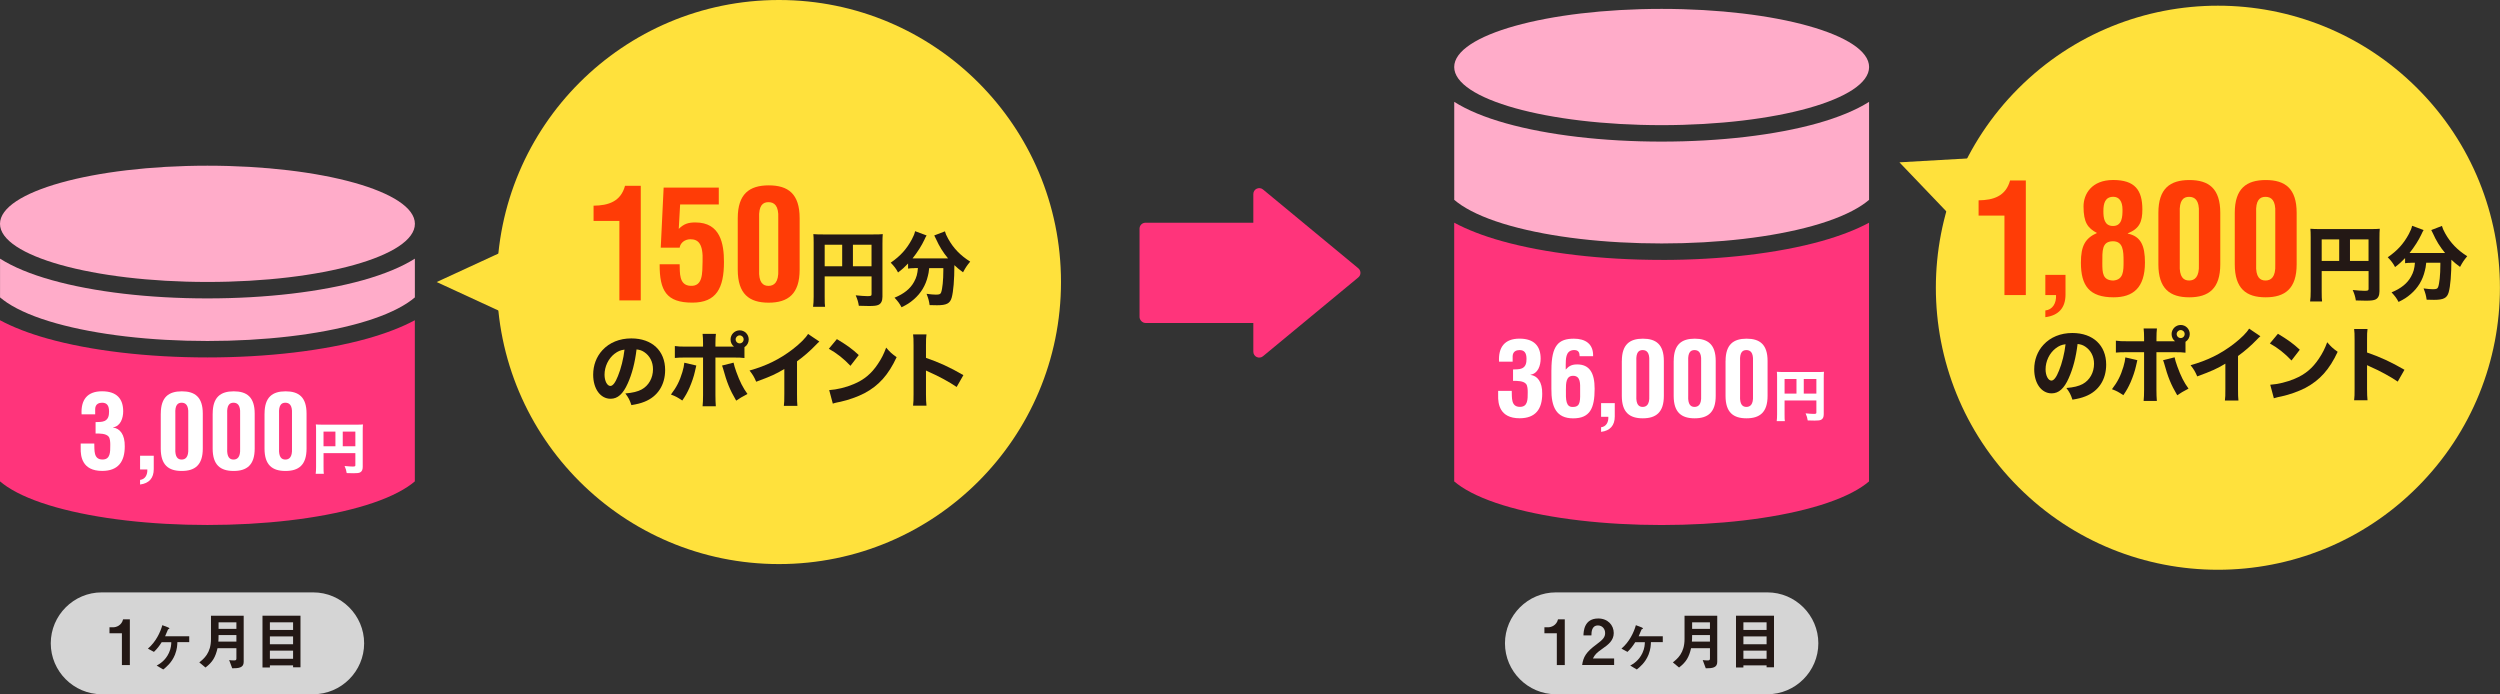
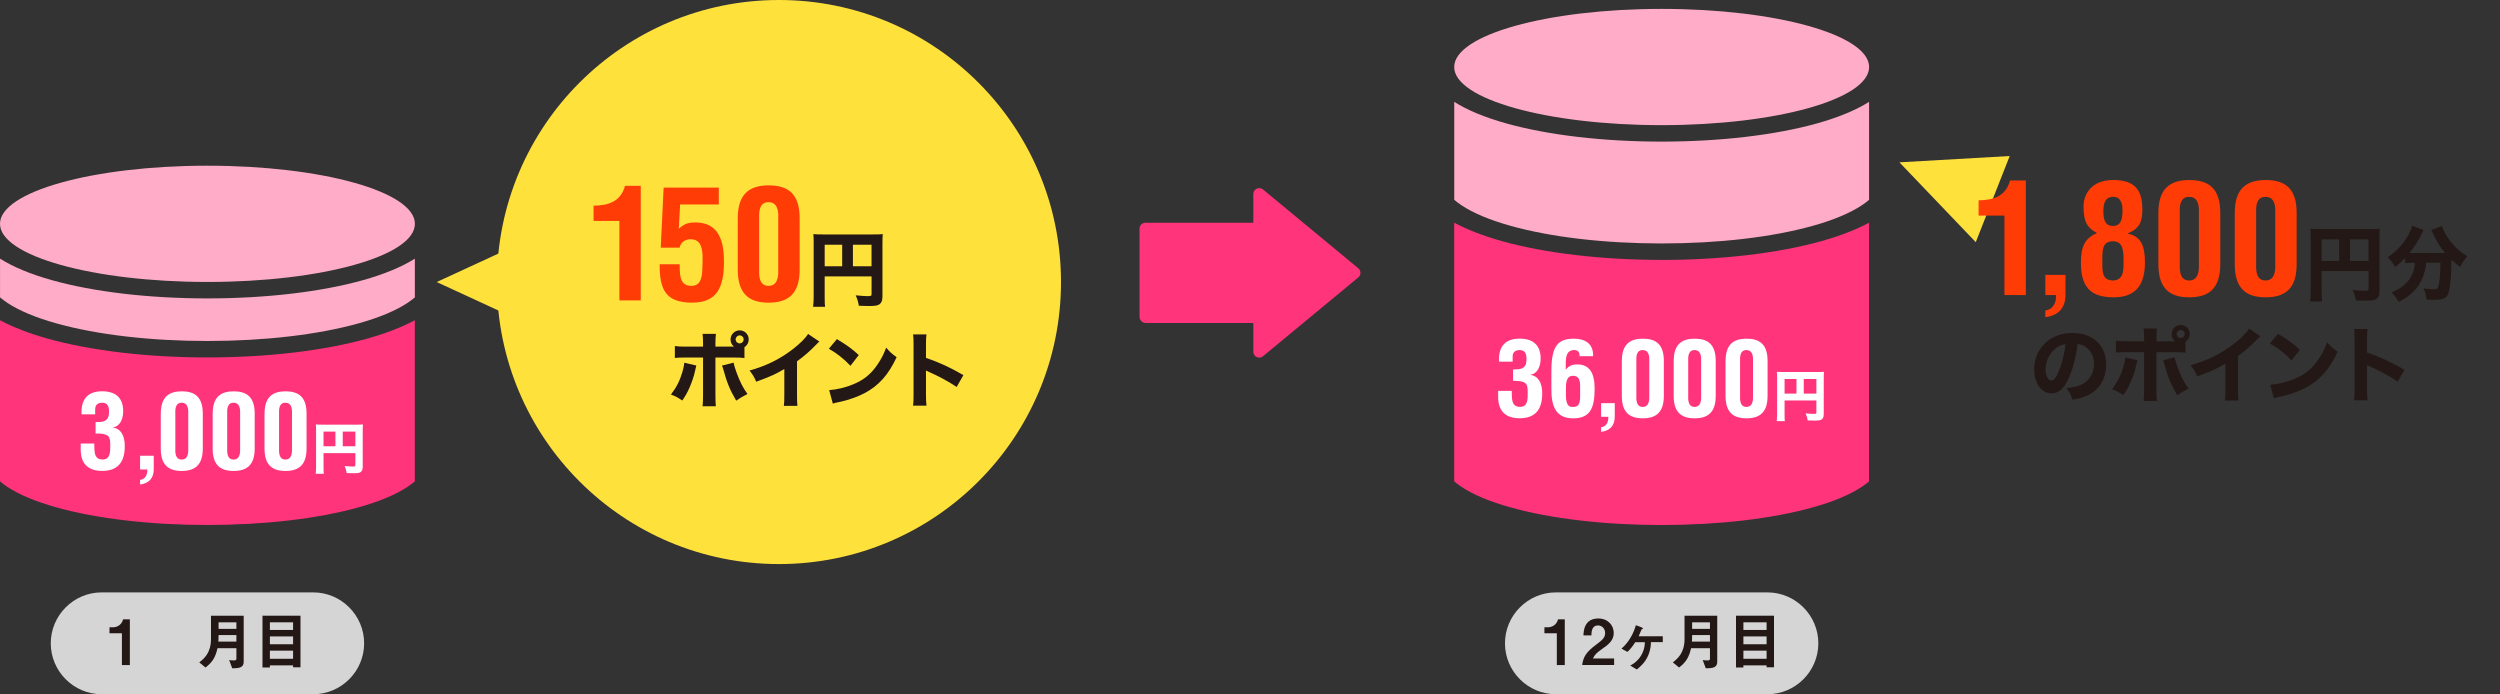
<svg xmlns="http://www.w3.org/2000/svg" id="_レイヤー_2" data-name="レイヤー_2" viewBox="0 0 638.22 177.23">
  <rect x="0" y="0" width="638.22" height="177.23" fill="#333333" stroke="none" />
  <defs>
    <style>
      .cls-1 {
        fill: #ff347b;
      }

      .cls-2 {
        fill: #ff347b;
      }

      .cls-3 {
        fill: #ffacc9;
      }

      .cls-4 {
        fill: #231815;
      }

      .cls-5 {
        fill: #ff3c06;
      }

      .cls-6 {
        fill: #fff;
      }

      .cls-7 {
        fill: #d5d5d5;
      }

      .cls-8 {
        fill: #ffe13c;
      }
    </style>
  </defs>
  <g id="_レイヤー_1-2" data-name="レイヤー_1">
    <g>
      <g>
        <g>
          <g>
            <path class="cls-7" d="M464.2,164.23c0,7.15-5.85,13-13,13h-54c-7.15,0-13-5.85-13-13h0c0-7.15,5.85-13,13-13h54c7.15,0,13,5.85,13,13h0Z" />
            <g>
              <path class="cls-4" d="M397.44,169.79v-8.13h-3.17v-1.52h.93c.85,0,2.19-.51,2.54-2.03h1.73v11.68h-2.03Z" />
              <path class="cls-4" d="M403.9,169.79c.29-2.08,1.01-3.33,3.65-5.27,1.71-1.25,2.22-1.89,2.22-2.91,0-1.11-.77-1.94-1.82-1.94-1.62,0-1.67,1.68-1.68,2.54h-2.03c.03-1.04.16-4.32,3.78-4.32,2.4,0,3.95,1.67,3.95,3.71,0,1.87-1.33,2.93-2.85,3.98-1.57,1.09-1.97,1.54-2.46,2.51h5.41v1.68h-8.16Z" />
              <path class="cls-4" d="M421.46,163.93c-.02.67-.05,1.79-.61,3.2-.83,2.06-2.29,3.22-2.99,3.78l-1.68-.99c.75-.43,2.21-1.26,3.12-3.23.58-1.23.59-2.24.61-2.75h-2.45c-.62.98-1.1,1.62-1.98,2.48l-1.54-.83c2.03-1.74,3.17-4.15,3.68-5.99l1.47.56s.34.16.34.29c0,.1-.19.14-.35.22-.1.24-.53,1.28-.75,1.76h6.16v1.5h-3.03Z" />
              <path class="cls-4" d="M435.46,170.6l-.78-2.1c.27.05.64.1,1.26.1.46,0,.59-.13.59-.48v-2.64h-4.82c-.53,2.27-1.23,3.52-3.07,4.93l-1.58-1.31c1.14-.91,2.98-2.37,2.98-5.94v-5.97h8.35v11.8c0,1.5-1.3,1.62-2.93,1.62ZM436.53,162.13h-4.55c0,.9-.03,1.31-.06,1.67h4.61v-1.67ZM436.53,158.87h-4.55v1.67h4.55v-1.67Z" />
              <path class="cls-4" d="M450.99,170.36v-.5h-5.92v.54h-1.89v-13.22h9.7v13.17h-1.89ZM450.99,158.87h-5.92v1.95h5.92v-1.95ZM450.99,162.47h-5.92v2h5.92v-2ZM450.99,166.1h-5.92v2.08h5.92v-2.08Z" />
            </g>
          </g>
          <g>
            <g>
-               <circle class="cls-8" cx="566.2" cy="73.45" r="72" transform="translate(113.9 421.88) rotate(-45)" />
              <polygon class="cls-8" points="484.9 41.44 504.39 61.82 513.05 39.83 484.9 41.44" />
            </g>
            <g>
              <path class="cls-5" d="M511.7,55.04h-6.59v-3.9c3.78-.04,6.94-1.05,8.04-5.07h4.02v29.25h-5.46v-20.28Z" />
              <path class="cls-5" d="M522.15,79.26c1.83-.19,2.85-1.83,2.73-3.94h-2.73v-5.15h5.15v5.03c0,3.32-1.71,5.34-5.15,5.77v-1.72Z" />
              <path class="cls-5" d="M531.9,52.7c0-3.12,2.03-6.75,7.57-6.75s7.45,2.57,7.45,7.53c0,3.08-.7,4.88-3.71,6.08v.08c3.36.7,4.37,3.12,4.37,7.37,0,6.47-3.04,8.89-8,8.89-6.2,0-8.35-2.96-8.35-8.85,0-4.33,1.13-6.24,4.1-7.57-2.34-1.25-3.43-2.65-3.43-6.79ZM539.47,71.62c2.65-.2,2.65-2.42,2.65-4.88,0-2.77-.12-5.15-2.73-5.15-2.85.04-2.69,2.42-2.69,5.62,0,2.46.08,4.33,2.77,4.41ZM541.85,53.52c0-2.22-.94-3.28-2.34-3.28-2.11,0-2.54,1.68-2.54,3.67,0,1.75.23,3.78,2.46,3.78,2.34,0,2.42-2.42,2.42-4.17Z" />
              <path class="cls-5" d="M551.01,54.34c0-6.2,2.96-8.38,7.92-8.38s7.88,2.18,7.88,8.38v13.14c0,6.2-2.96,8.42-7.92,8.42s-7.88-2.22-7.88-8.42v-13.14ZM556.47,67.48c-.16,3.28.98,4.13,2.38,4.13s2.65-.86,2.5-4.13v-13.14c.16-3.24-1.05-4.09-2.5-4.09s-2.54.86-2.38,4.09v13.14Z" />
              <path class="cls-5" d="M570.51,54.34c0-6.2,2.96-8.38,7.92-8.38s7.88,2.18,7.88,8.38v13.14c0,6.2-2.96,8.42-7.92,8.42s-7.88-2.22-7.88-8.42v-13.14ZM575.97,67.48c-.16,3.28.98,4.13,2.38,4.13s2.65-.86,2.5-4.13v-13.14c.16-3.24-1.05-4.09-2.5-4.09s-2.54.86-2.38,4.09v13.14Z" />
              <path class="cls-4" d="M592.7,74.44c0,1.3.02,2.02.1,2.52h-3.06c.11-.78.15-1.49.15-2.62v-13.84c0-.92-.02-1.49-.08-2.1.73.06,1.32.08,2.52.08h12.74c1.28,0,1.89-.02,2.46-.08-.06.63-.08,1.2-.08,2.46v13.52c0,1.07-.34,1.74-.99,2.06-.44.23-1.18.32-2.44.32-.69,0-1.66-.02-2.6-.06-.15-.99-.36-1.66-.8-2.67,1.24.13,2.46.21,3,.21.88,0,1.05-.08,1.05-.5v-4.54h-11.97v5.25ZM597.17,61.11h-4.47v5.5h4.47v-5.5ZM604.66,66.61v-5.5h-4.74v5.5h4.74Z" />
              <path class="cls-4" d="M615.59,67.09c-.63,0-1.09.02-1.6.1v-1.3c-.86.9-1.47,1.47-2.56,2.29-.5-.97-1.01-1.62-1.87-2.5,2.5-1.72,4.09-3.51,5.4-5.96.48-.9.69-1.45.82-2.08l2.94,1.09c-.21.34-.31.53-.55,1.07-.69,1.49-1.83,3.28-3.04,4.79h9.07c-1.28-1.53-2.27-3.13-3.09-4.98-.1-.23-.31-.63-.44-.88l2.73-1.05c.15.57.34,1.01.82,1.89,1.34,2.41,3.11,4.26,5.63,5.84-.94,1.16-1.13,1.45-1.83,2.73-1.03-.76-1.45-1.11-2.21-1.83,0,3.7-.25,6.76-.69,8.31-.42,1.47-1.32,1.93-3.74,1.93-.36,0-.48,0-1.89-.04-.15-1.09-.32-1.68-.78-2.88.92.13,1.85.21,2.37.21.9,0,1.18-.13,1.34-.55.34-.9.57-3.11.57-5.69v-.52h-3.61c-.13,1.16-.17,1.36-.34,2.02-.57,2.42-1.76,4.39-3.61,5.98-.97.84-1.72,1.32-3.11,2-.53-.99-.9-1.49-1.79-2.44,2.41-.99,4.03-2.29,4.98-4.03.63-1.13.88-2.06.99-3.53h-.92Z" />
              <path class="cls-4" d="M528.13,96.52c-1.18,2.67-2.56,3.9-4.37,3.9-2.6,0-4.45-2.54-4.45-6.15,0-2.39.82-4.58,2.35-6.24,1.81-1.97,4.39-3.02,7.39-3.02,5.27,0,8.63,3.15,8.63,8.06,0,3.82-1.91,6.78-5.27,8.1-1.01.4-1.85.61-3.34.86-.44-1.32-.73-1.89-1.55-2.98,1.87-.15,3.17-.48,4.16-1.01,1.81-.99,2.9-2.94,2.9-5.17,0-1.87-.82-3.44-2.25-4.39-.61-.4-1.11-.57-1.95-.67-.42,3.46-1.16,6.26-2.25,8.69ZM524.79,88.92c-1.6,1.24-2.58,3.28-2.58,5.38,0,1.58.67,2.86,1.49,2.86.61,0,1.26-.82,1.93-2.52.78-1.87,1.43-4.51,1.68-6.76-1.01.12-1.7.42-2.52,1.05Z" />
              <path class="cls-4" d="M545.64,91.95c-.06.25-.08.34-.36,1.55-.25,1.2-.8,2.77-1.37,4.09-.57,1.28-.99,2.04-1.85,3.3-1.26-.84-1.68-1.07-2.9-1.53,1.45-1.89,2.22-3.42,2.92-5.73.29-.99.42-1.62.5-2.39l3.04.71ZM557.92,90.04c-.86-.11-1.26-.13-3.02-.13h-4.39v9.57c0,1.11.04,2.16.11,2.88h-3.38c.08-.8.12-1.6.12-2.88v-9.57h-4.18c-1.68,0-2.08.02-3.02.1v-3.04c.97.13,1.34.15,3.02.15h4.18v-.82c0-1.03-.04-1.7-.12-2.44h3.4c-.08.69-.12,1.43-.12,2.44v.82h4.74c-.57-.44-.88-1.11-.88-1.83,0-1.28,1.05-2.33,2.33-2.33s2.31,1.03,2.31,2.33c0,.8-.4,1.53-1.09,1.97v2.77ZM555.15,91.21c.15.71.31,1.26.69,2.33.92,2.54,1.7,4.07,2.86,5.67-1.51.8-1.83.99-2.88,1.7-1.64-2.81-2.37-4.62-3.38-8.29-.06-.25-.11-.38-.23-.67l2.94-.73ZM555.68,85.27c0,.57.46,1.03,1.03,1.03s1.01-.46,1.01-1.03-.46-1.01-1.01-1.01-1.03.46-1.03,1.01Z" />
              <path class="cls-4" d="M577.05,85.84c-.44.38-.48.42-.8.76-1.6,1.66-3.19,3.04-4.91,4.28v8.27c0,1.68.02,2.39.11,3.11h-3.46c.11-.8.12-1.32.12-3.04v-6.38c-2.18,1.3-3.38,1.85-7.18,3.25-.57-1.3-.82-1.72-1.7-2.86,4.24-1.18,7.75-2.9,11.06-5.46,1.85-1.43,3.26-2.83,3.88-3.88l2.88,1.95Z" />
              <path class="cls-4" d="M581.53,85.21c2.71,1.64,3.9,2.52,5.58,4.07l-2.12,2.75c-1.74-1.85-3.51-3.23-5.52-4.35l2.06-2.48ZM579.56,98.22c1.93-.13,4.33-.69,6.26-1.53,2.67-1.11,4.54-2.69,6.17-5.14.95-1.41,1.51-2.54,2.12-4.18.99,1.15,1.37,1.51,2.67,2.44-2.08,4.49-4.56,7.26-8.21,9.2-1.68.88-4.09,1.74-6.11,2.18q-.53.11-.92.19c-.48.11-.61.15-1.05.29l-.92-3.44Z" />
              <path class="cls-4" d="M600.98,102.19c.11-.8.12-1.53.12-2.96v-12.43c0-1.49-.02-2.08-.12-2.81h3.42c-.11.8-.12,1.28-.12,2.81v3.19c3.25,1.11,6.13,2.42,9.55,4.41l-1.72,3.02c-1.87-1.28-4.62-2.77-7.03-3.82-.4-.17-.48-.21-.8-.38v6.05c0,1.34.04,2.12.12,2.92h-3.42Z" />
            </g>
          </g>
          <g>
            <path class="cls-3" d="M424.2,36.15c-14.89,0-29-1.65-39.72-4.66-5.44-1.52-9.89-3.37-13.23-5.49v25.02c.56.47,1.17.92,1.83,1.37,3.03,2.01,7.25,3.78,12.54,5.26,10.36,2.9,24.06,4.5,38.58,4.5s28.22-1.6,38.58-4.5c5.29-1.48,9.51-3.25,12.54-5.26.67-.44,1.27-.9,1.83-1.37v-25.02c-3.35,2.12-7.8,3.96-13.23,5.49-10.72,3-24.83,4.66-39.72,4.66Z" />
            <path class="cls-1" d="M424.2,66.35c-15.27,0-29.78-1.71-40.86-4.82-4.71-1.32-8.76-2.89-12.1-4.68v66.05c.56.47,1.17.92,1.83,1.37,3.03,2.01,7.25,3.78,12.54,5.26,10.36,2.9,24.06,4.5,38.58,4.5s28.22-1.6,38.58-4.5c5.29-1.48,9.51-3.25,12.54-5.26.67-.44,1.27-.9,1.83-1.37V56.86c-3.33,1.79-7.39,3.35-12.1,4.68-11.08,3.11-25.59,4.82-40.86,4.82Z" />
            <ellipse class="cls-3" cx="424.2" cy="17.11" rx="52.96" ry="14.84" />
          </g>
          <g>
            <path class="cls-6" d="M386.23,94.32c.77-.05,1.61.03,2.33-.29,1.01-.48,1.14-1.46,1.14-2.44,0-1.51-.56-2.22-1.77-2.22-.77,0-1.72.29-1.77,1.56v1.4h-3.47c-.21-3.68,1.43-5.88,5.22-5.88s5.4,1.96,5.4,5.11c0,1.72-.66,3.81-2.59,4.1v.05c1.75.21,3.04,1.77,2.99,4.82,0,3.89-1.69,6.25-5.77,6.25-5.14,0-5.53-3.76-5.48-5.82v-1.17h3.47c.08,1.64-.26,4.08,2.09,4.08,2.04,0,1.99-1.91,1.99-3.76,0-.61-.03-1.62-.42-2.09-.69-.82-2.3-.79-3.33-.79v-2.91Z" />
            <path class="cls-6" d="M396.06,94.48c0-6.33,1.83-8.02,5.74-8.02,2.91,0,5,1.32,4.9,4.47h-3.44c-.03-.66-.08-1.67-1.59-1.56-2.09.16-1.91,2.51-1.96,3.71v1.27c.61-.63,1.19-1.32,2.91-1.32,3.15,0,4.47,2.14,4.47,6.22,0,4.98-1.19,7.55-5.48,7.55s-5.61-2.89-5.56-7.55v-4.76ZM401.67,103.88c1.93-.03,1.72-1.83,1.72-4.37,0-1.43.19-3.57-1.8-3.57-1.83,0-1.83,1.93-1.83,3.57-.03,2.46-.08,4.55,1.91,4.37Z" />
            <path class="cls-6" d="M408.74,109.07c1.24-.13,1.93-1.24,1.85-2.67h-1.85v-3.49h3.49v3.42c0,2.25-1.16,3.63-3.49,3.92v-1.17Z" />
            <path class="cls-6" d="M414.04,92.15c0-4.21,2.01-5.69,5.37-5.69s5.35,1.48,5.35,5.69v8.92c0,4.21-2.01,5.72-5.38,5.72s-5.35-1.51-5.35-5.72v-8.92ZM417.74,101.07c-.11,2.22.66,2.81,1.61,2.81s1.8-.58,1.69-2.81v-8.92c.11-2.2-.71-2.78-1.69-2.78s-1.72.58-1.61,2.78v8.92Z" />
            <path class="cls-6" d="M427.28,92.15c0-4.21,2.01-5.69,5.37-5.69s5.35,1.48,5.35,5.69v8.92c0,4.21-2.01,5.72-5.38,5.72s-5.35-1.51-5.35-5.72v-8.92ZM430.98,101.07c-.11,2.22.66,2.81,1.61,2.81s1.8-.58,1.69-2.81v-8.92c.11-2.2-.71-2.78-1.69-2.78s-1.72.58-1.61,2.78v8.92Z" />
            <path class="cls-6" d="M440.52,92.15c0-4.21,2.01-5.69,5.37-5.69s5.35,1.48,5.35,5.69v8.92c0,4.21-2.01,5.72-5.38,5.72s-5.35-1.51-5.35-5.72v-8.92ZM444.22,101.07c-.11,2.22.66,2.81,1.61,2.81s1.8-.58,1.69-2.81v-8.92c.11-2.2-.71-2.78-1.69-2.78s-1.72.58-1.61,2.78v8.92Z" />
            <path class="cls-6" d="M455.58,105.8c0,.88.01,1.37.07,1.71h-2.08c.07-.53.1-1.01.1-1.78v-9.39c0-.63-.01-1.01-.06-1.43.5.04.9.06,1.71.06h8.65c.87,0,1.28-.01,1.67-.06-.04.43-.06.81-.06,1.67v9.18c0,.73-.23,1.18-.67,1.4-.3.16-.8.21-1.65.21-.47,0-1.12-.01-1.77-.04-.1-.67-.24-1.13-.54-1.81.84.09,1.67.14,2.04.14.6,0,.71-.06.71-.34v-3.08h-8.12v3.56ZM458.62,96.75h-3.04v3.73h3.04v-3.73ZM463.7,100.48v-3.73h-3.22v3.73h3.22Z" />
          </g>
        </g>
        <g>
          <g>
            <path class="cls-7" d="M92.96,164.23c0,7.15-5.85,13-13,13H25.96c-7.15,0-13-5.85-13-13h0c0-7.15,5.85-13,13-13h54c7.15,0,13,5.85,13,13h0Z" />
            <g>
              <path class="cls-4" d="M31.12,169.79v-8.13h-3.17v-1.52h.93c.85,0,2.19-.51,2.54-2.03h1.73v11.68h-2.03Z" />
-               <path class="cls-4" d="M45.28,163.93c-.02.67-.05,1.79-.61,3.2-.83,2.06-2.29,3.22-2.99,3.78l-1.68-.99c.75-.43,2.21-1.26,3.12-3.23.58-1.23.59-2.24.61-2.75h-2.45c-.62.98-1.1,1.62-1.98,2.48l-1.54-.83c2.03-1.74,3.17-4.15,3.68-5.99l1.47.56s.34.16.34.29c0,.1-.19.14-.35.22-.1.24-.53,1.28-.75,1.76h6.16v1.5h-3.03Z" />
              <path class="cls-4" d="M59.28,170.6l-.78-2.1c.27.05.64.1,1.26.1.46,0,.59-.13.59-.48v-2.64h-4.82c-.53,2.27-1.23,3.52-3.07,4.93l-1.58-1.31c1.14-.91,2.98-2.37,2.98-5.94v-5.97h8.35v11.8c0,1.5-1.3,1.62-2.93,1.62ZM60.35,162.13h-4.55c0,.9-.03,1.31-.06,1.67h4.61v-1.67ZM60.35,158.87h-4.55v1.67h4.55v-1.67Z" />
              <path class="cls-4" d="M74.82,170.36v-.5h-5.92v.54h-1.89v-13.22h9.7v13.17h-1.89ZM74.82,158.87h-5.92v1.95h5.92v-1.95ZM74.82,162.47h-5.92v2h5.92v-2ZM74.82,166.1h-5.92v2.08h5.92v-2.08Z" />
            </g>
          </g>
          <g>
            <g>
              <circle class="cls-8" cx="198.86" cy="72" r="72" />
              <polygon class="cls-8" points="111.48 72 137.08 83.81 137.08 60.19 111.48 72" />
            </g>
            <g>
              <path class="cls-5" d="M158.12,56.41h-6.59v-3.9c3.78-.04,6.94-1.05,8.03-5.07h4.02v29.25h-5.46v-20.28Z" />
              <path class="cls-5" d="M168.68,63.23l.74-15.33h14.08v4.29h-9.87l-.35,6.24c1.33-1.29,2.42-1.64,4.25-1.64,6.4,0,7.29,5.46,7.29,10.1,0,6.63-1.91,10.37-8.07,10.37-6.63,0-8.38-3.04-8.35-9.79h5.11c.08,2.11-.23,5.34,2.73,5.5,3.24.2,3.04-3.24,3.12-6.12.2-4.68-1.13-5.77-3.12-5.77-1.37,0-2.57.9-2.73,2.15h-4.84Z" />
              <path class="cls-5" d="M188.34,55.71c0-6.2,2.96-8.39,7.92-8.39s7.88,2.18,7.88,8.39v13.14c0,6.2-2.96,8.42-7.92,8.42s-7.88-2.22-7.88-8.42v-13.14ZM193.8,68.85c-.16,3.28.98,4.13,2.38,4.13s2.65-.86,2.5-4.13v-13.14c.16-3.24-1.05-4.1-2.5-4.1s-2.53.86-2.38,4.1v13.14Z" />
              <path class="cls-4" d="M210.53,75.81c0,1.3.02,2.02.1,2.52h-3.06c.1-.78.15-1.49.15-2.62v-13.84c0-.92-.02-1.49-.08-2.1.73.06,1.32.08,2.52.08h12.74c1.28,0,1.89-.02,2.46-.08-.06.63-.08,1.2-.08,2.46v13.52c0,1.07-.34,1.74-.99,2.06-.44.23-1.18.31-2.44.31-.69,0-1.66-.02-2.6-.06-.15-.99-.36-1.66-.8-2.67,1.24.13,2.46.21,3,.21.88,0,1.05-.08,1.05-.5v-4.54h-11.97v5.25ZM215,62.47h-4.47v5.5h4.47v-5.5ZM222.49,67.97v-5.5h-4.75v5.5h4.75Z" />
-               <path class="cls-4" d="M233.42,68.46c-.63,0-1.09.02-1.6.11v-1.3c-.86.9-1.47,1.47-2.56,2.29-.5-.97-1.01-1.62-1.87-2.5,2.5-1.72,4.09-3.51,5.4-5.96.48-.9.69-1.45.82-2.08l2.94,1.09c-.21.34-.32.52-.55,1.07-.69,1.49-1.83,3.28-3.04,4.79h9.07c-1.28-1.53-2.27-3.13-3.09-4.98-.1-.23-.31-.63-.44-.88l2.73-1.05c.15.57.34,1.01.82,1.89,1.34,2.42,3.11,4.26,5.63,5.84-.94,1.15-1.13,1.45-1.83,2.73-1.03-.76-1.45-1.11-2.21-1.83,0,3.7-.25,6.76-.69,8.31-.42,1.47-1.32,1.93-3.74,1.93-.36,0-.48,0-1.89-.04-.15-1.09-.32-1.68-.78-2.88.92.13,1.85.21,2.37.21.9,0,1.18-.13,1.34-.55.34-.9.57-3.11.57-5.69v-.53h-3.61c-.13,1.15-.17,1.37-.34,2.02-.57,2.41-1.76,4.39-3.61,5.98-.97.84-1.72,1.32-3.11,1.99-.53-.99-.9-1.49-1.79-2.44,2.41-.99,4.03-2.29,4.98-4.03.63-1.13.88-2.06.99-3.53h-.92Z" />
-               <path class="cls-4" d="M160.25,97.89c-1.18,2.67-2.56,3.91-4.37,3.91-2.6,0-4.45-2.54-4.45-6.15,0-2.39.82-4.58,2.35-6.24,1.81-1.97,4.39-3.02,7.39-3.02,5.27,0,8.63,3.15,8.63,8.06,0,3.82-1.91,6.78-5.27,8.11-1.01.4-1.85.61-3.34.86-.44-1.32-.73-1.89-1.55-2.98,1.87-.15,3.17-.48,4.16-1.01,1.81-.99,2.9-2.94,2.9-5.17,0-1.87-.82-3.44-2.25-4.39-.61-.4-1.11-.57-1.95-.67-.42,3.46-1.16,6.26-2.25,8.69ZM156.91,90.29c-1.6,1.24-2.58,3.28-2.58,5.38,0,1.57.67,2.86,1.49,2.86.61,0,1.26-.82,1.93-2.52.78-1.87,1.43-4.51,1.68-6.76-1.01.13-1.7.42-2.52,1.05Z" />
              <path class="cls-4" d="M177.76,93.31c-.06.25-.08.34-.36,1.55-.25,1.2-.8,2.77-1.37,4.09-.57,1.28-.99,2.04-1.85,3.3-1.26-.84-1.68-1.07-2.9-1.53,1.45-1.89,2.22-3.42,2.92-5.73.29-.99.42-1.62.5-2.39l3.04.71ZM190.05,91.4c-.86-.1-1.26-.13-3.02-.13h-4.39v9.57c0,1.11.04,2.16.1,2.88h-3.38c.08-.8.12-1.6.12-2.88v-9.57h-4.18c-1.68,0-2.08.02-3.02.11v-3.04c.97.13,1.34.15,3.02.15h4.18v-.82c0-1.03-.04-1.7-.12-2.44h3.4c-.08.69-.12,1.43-.12,2.44v.82h4.74c-.57-.44-.88-1.11-.88-1.83,0-1.28,1.05-2.33,2.33-2.33s2.31,1.03,2.31,2.33c0,.8-.4,1.53-1.09,1.97v2.77ZM187.27,92.58c.15.71.32,1.26.69,2.33.92,2.54,1.7,4.07,2.86,5.67-1.51.8-1.83.99-2.88,1.7-1.64-2.81-2.37-4.62-3.38-8.29-.06-.25-.11-.38-.23-.67l2.94-.74ZM187.8,86.63c0,.57.46,1.03,1.03,1.03s1.01-.46,1.01-1.03-.46-1.01-1.01-1.01-1.03.46-1.03,1.01Z" />
              <path class="cls-4" d="M209.18,87.2c-.44.38-.48.42-.8.76-1.6,1.66-3.19,3.04-4.91,4.28v8.27c0,1.68.02,2.39.1,3.11h-3.46c.1-.8.12-1.32.12-3.04v-6.38c-2.18,1.3-3.38,1.85-7.18,3.25-.57-1.3-.82-1.72-1.7-2.86,4.24-1.18,7.75-2.9,11.06-5.46,1.85-1.43,3.25-2.83,3.88-3.88l2.88,1.95Z" />
              <path class="cls-4" d="M213.65,86.57c2.71,1.64,3.91,2.52,5.58,4.07l-2.12,2.75c-1.74-1.85-3.51-3.23-5.52-4.35l2.06-2.48ZM211.68,99.59c1.93-.13,4.33-.69,6.26-1.53,2.67-1.11,4.54-2.69,6.17-5.14.95-1.41,1.51-2.54,2.12-4.18.99,1.16,1.36,1.51,2.67,2.44-2.08,4.49-4.56,7.27-8.21,9.2-1.68.88-4.09,1.74-6.11,2.18q-.52.1-.92.19c-.48.1-.61.15-1.05.29l-.92-3.44Z" />
              <path class="cls-4" d="M233.1,103.56c.1-.8.12-1.53.12-2.96v-12.43c0-1.49-.02-2.08-.12-2.81h3.42c-.11.8-.13,1.28-.13,2.81v3.19c3.25,1.11,6.13,2.41,9.55,4.41l-1.72,3.02c-1.87-1.28-4.62-2.77-7.03-3.82-.4-.17-.48-.21-.8-.38v6.05c0,1.34.04,2.12.13,2.92h-3.42Z" />
            </g>
          </g>
          <g>
            <path class="cls-3" d="M52.96,76.18c-14.89,0-29-1.65-39.72-4.66-5.44-1.52-9.89-3.37-13.23-5.49v9.89c.56.47,1.17.92,1.83,1.37,3.03,2.01,7.25,3.78,12.54,5.26,10.36,2.9,24.06,4.5,38.58,4.5s28.22-1.6,38.58-4.5c5.29-1.48,9.51-3.25,12.54-5.26.67-.44,1.27-.9,1.83-1.37v-9.89c-3.35,2.12-7.8,3.96-13.23,5.49-10.72,3-24.83,4.66-39.72,4.66Z" />
            <path class="cls-1" d="M52.96,91.25c-15.27,0-29.78-1.71-40.86-4.82-4.71-1.32-8.76-2.89-12.1-4.68v41.14c.56.47,1.17.92,1.83,1.37,3.03,2.01,7.25,3.78,12.54,5.26,10.36,2.9,24.06,4.5,38.58,4.5s28.22-1.6,38.58-4.5c5.29-1.48,9.51-3.25,12.54-5.26.67-.44,1.27-.9,1.83-1.37v-41.14c-3.33,1.79-7.39,3.35-12.1,4.68-11.08,3.11-25.59,4.82-40.86,4.82Z" />
            <ellipse class="cls-3" cx="52.96" cy="57.14" rx="52.96" ry="14.84" />
          </g>
          <g>
            <path class="cls-6" d="M24.37,107.76c.77-.05,1.61.03,2.33-.29,1.01-.48,1.14-1.46,1.14-2.44,0-1.51-.56-2.22-1.77-2.22-.77,0-1.72.29-1.77,1.56v1.4h-3.47c-.21-3.68,1.43-5.88,5.22-5.88s5.4,1.96,5.4,5.11c0,1.72-.66,3.81-2.59,4.1v.05c1.75.21,3.04,1.77,2.99,4.82,0,3.89-1.69,6.25-5.77,6.25-5.14,0-5.53-3.76-5.48-5.82v-1.17h3.47c.08,1.64-.26,4.08,2.09,4.08,2.04,0,1.99-1.91,1.99-3.76,0-.61-.03-1.62-.42-2.09-.69-.82-2.3-.79-3.33-.79v-2.91Z" />
            <path class="cls-6" d="M35.76,122.51c1.24-.13,1.93-1.24,1.85-2.67h-1.85v-3.49h3.49v3.42c0,2.25-1.16,3.63-3.49,3.92v-1.17Z" />
            <path class="cls-6" d="M41.05,105.59c0-4.21,2.01-5.69,5.37-5.69s5.35,1.48,5.35,5.69v8.92c0,4.21-2.01,5.72-5.38,5.72s-5.35-1.51-5.35-5.72v-8.92ZM44.76,114.51c-.11,2.22.66,2.81,1.61,2.81s1.8-.58,1.69-2.81v-8.92c.11-2.2-.71-2.78-1.69-2.78s-1.72.58-1.61,2.78v8.92Z" />
            <path class="cls-6" d="M54.3,105.59c0-4.21,2.01-5.69,5.37-5.69s5.35,1.48,5.35,5.69v8.92c0,4.21-2.01,5.72-5.38,5.72s-5.35-1.51-5.35-5.72v-8.92ZM58,114.51c-.11,2.22.66,2.81,1.61,2.81s1.8-.58,1.69-2.81v-8.92c.11-2.2-.71-2.78-1.69-2.78s-1.72.58-1.61,2.78v8.92Z" />
            <path class="cls-6" d="M67.54,105.59c0-4.21,2.01-5.69,5.37-5.69s5.35,1.48,5.35,5.69v8.92c0,4.21-2.01,5.72-5.38,5.72s-5.35-1.51-5.35-5.72v-8.92ZM71.24,114.51c-.11,2.22.66,2.81,1.61,2.81s1.8-.58,1.69-2.81v-8.92c.11-2.2-.71-2.78-1.69-2.78s-1.72.58-1.61,2.78v8.92Z" />
            <path class="cls-6" d="M82.6,119.24c0,.88.01,1.37.07,1.71h-2.08c.07-.53.1-1.01.1-1.78v-9.39c0-.63-.01-1.01-.06-1.43.5.04.9.06,1.71.06h8.65c.87,0,1.28-.01,1.67-.06-.04.43-.06.81-.06,1.67v9.18c0,.73-.23,1.18-.67,1.4-.3.16-.8.21-1.65.21-.47,0-1.12-.01-1.77-.04-.1-.67-.24-1.13-.54-1.81.84.09,1.67.14,2.04.14.6,0,.71-.06.71-.34v-3.08h-8.12v3.56ZM85.63,110.19h-3.04v3.73h3.04v-3.73ZM90.72,113.92v-3.73h-3.22v3.73h3.22Z" />
          </g>
        </g>
      </g>
      <g>
        <rect class="cls-2" x="290.91" y="56.86" width="36.09" height="25.59" rx="1.51" ry="1.51" />
        <path class="cls-2" d="M346.76,68.49l-24.33-20.12c-.98-.81-2.47-.11-2.47,1.16v40.25c0,1.28,1.49,1.98,2.47,1.16l24.33-20.12c.73-.6.73-1.72,0-2.33Z" />
      </g>
    </g>
  </g>
</svg>